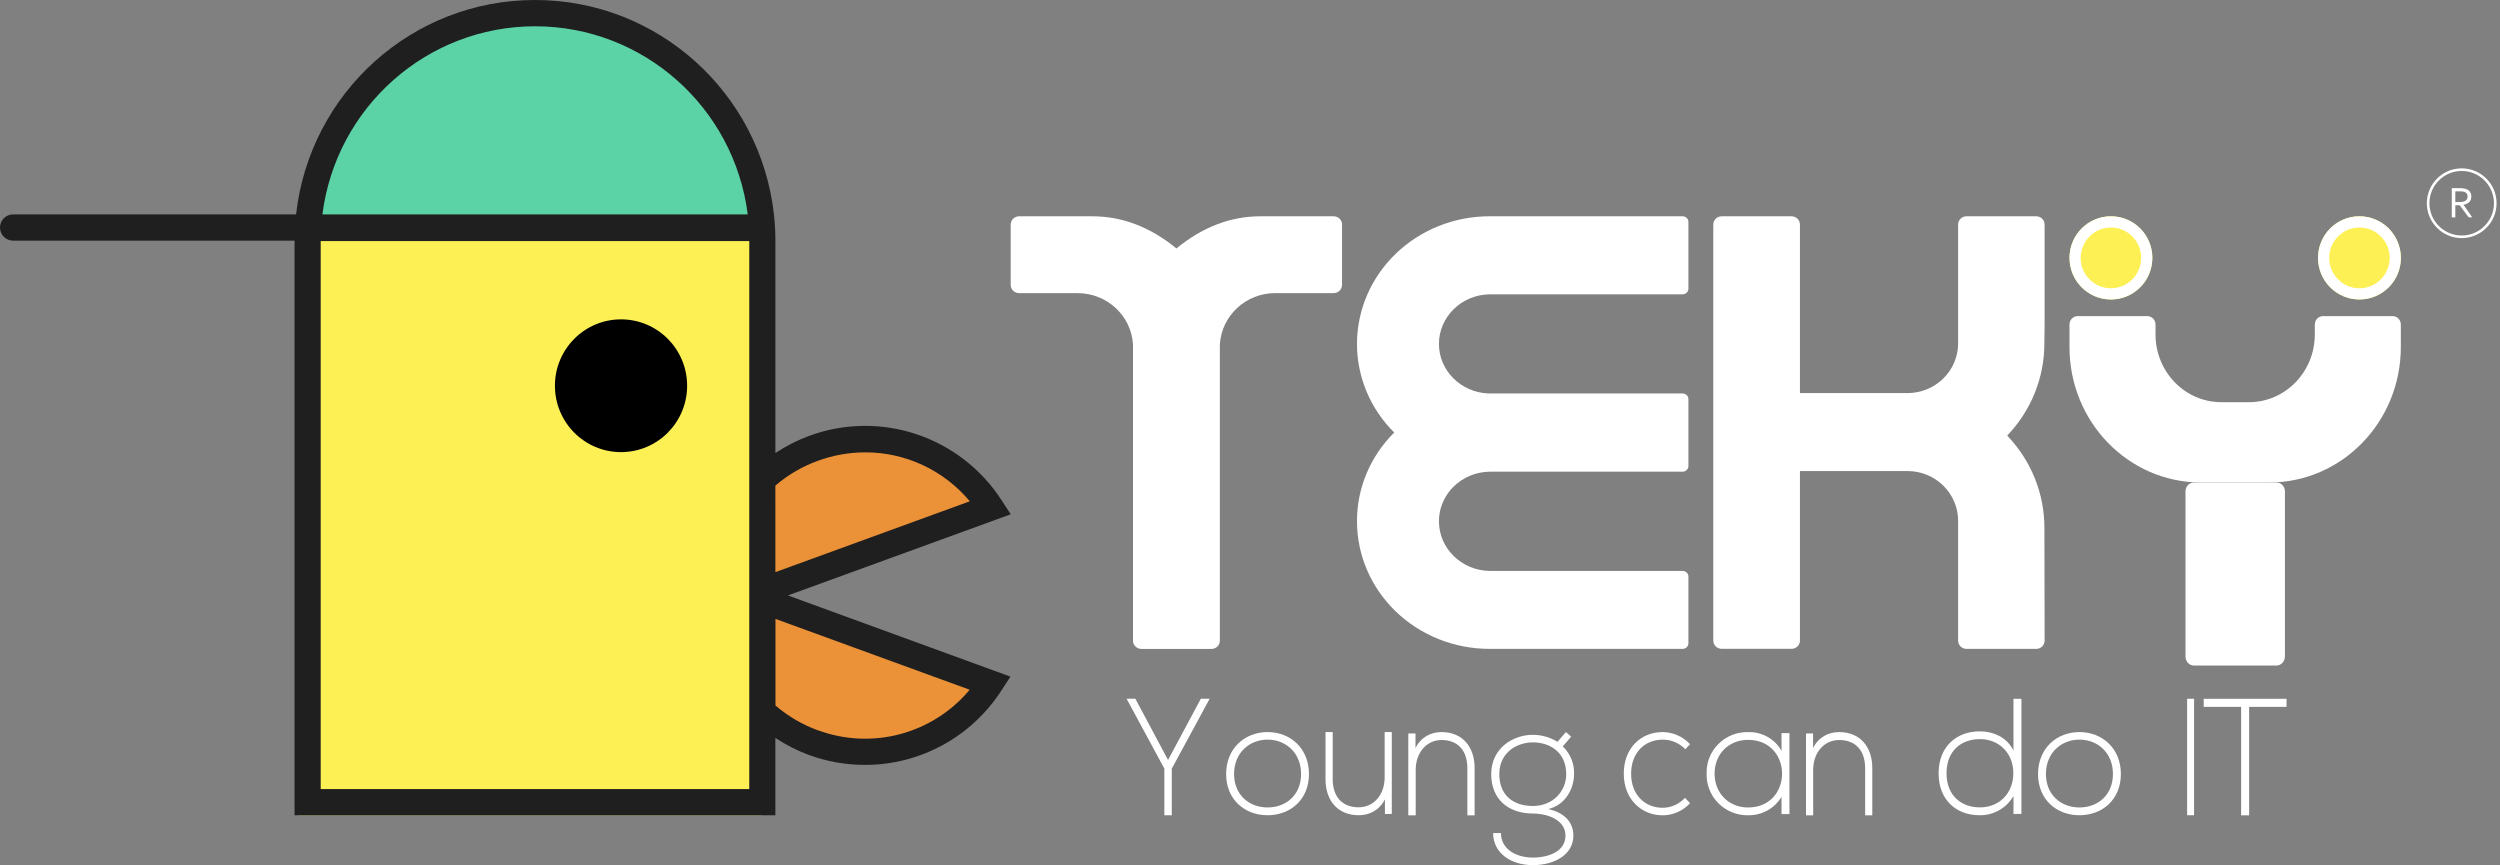
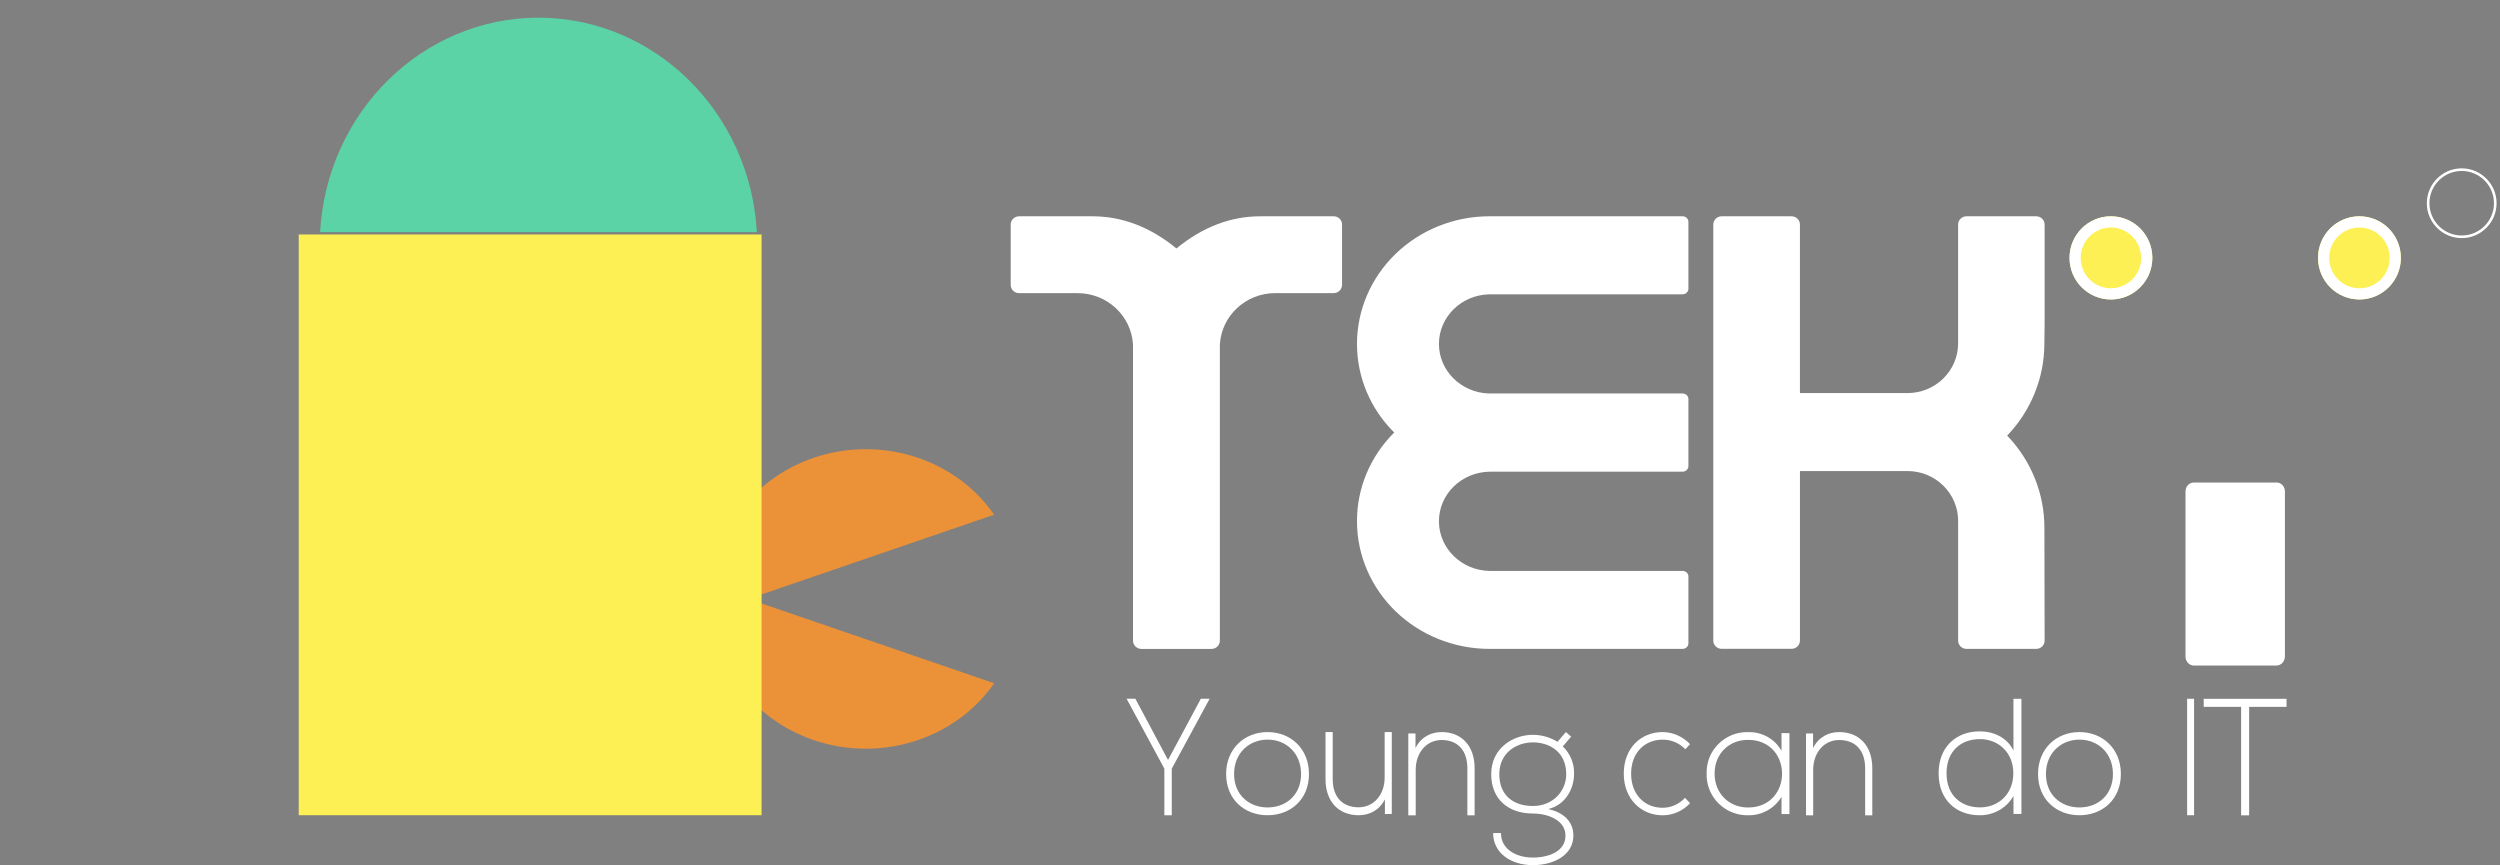
<svg xmlns="http://www.w3.org/2000/svg" version="1.1" id="Layer_1" x="0px" y="0px" width="115.583px" height="40px" viewBox="0 0 115.583 40" enable-background="new 0 0 115.583 40" xml:space="preserve">
  <rect x="0" y="0" width="115.583" height="40" fill="#808080" stroke="none" />
  <path fill="#FFFFFF" d="M62.738,15.901c0,1.529,0.615,2.998,1.721,4.096c-1.104,1.097-1.723,2.567-1.721,4.095  c-0.002,1.566,0.643,3.069,1.793,4.178C65.68,29.377,67.24,30,68.866,30h8.925c0.148,0,0.27-0.116,0.27-0.26v-3.086  c0-0.144-0.121-0.258-0.27-0.258h-8.925c-1.298-0.023-2.339-1.045-2.339-2.295c-0.002-1.25,1.039-2.271,2.339-2.293h8.925  c0.148,0,0.27-0.117,0.27-0.261v-3.096c0-0.143-0.121-0.259-0.27-0.259H68.83c-1.283-0.042-2.303-1.055-2.303-2.291  c0-1.251,1.039-2.271,2.339-2.294h8.925c0.148,0,0.27-0.116,0.27-0.259v-3.09c0-0.143-0.121-0.259-0.27-0.259h-8.925  c-1.626,0-3.185,0.622-4.333,1.729C63.385,12.835,62.738,14.336,62.738,15.901z" />
  <path fill="#FFFFFF" d="M61.662,10h-3.387c-1.381,0-2.676,0.496-3.885,1.487c-1.21-0.991-2.505-1.486-3.885-1.487h-3.388  c-0.104,0-0.203,0.04-0.276,0.112c-0.073,0.072-0.114,0.169-0.113,0.271v2.791c0,0.101,0.041,0.198,0.114,0.269  c0.073,0.071,0.172,0.111,0.275,0.11h2.699c1.363-0.002,2.491,1.043,2.566,2.38c0,0.003,0,0.006,0,0.009v13.677  c0,0.211,0.175,0.383,0.391,0.383h3.237c0.104,0,0.202-0.041,0.275-0.111c0.072-0.072,0.113-0.17,0.113-0.271V15.94v-0.009  c0.076-1.335,1.199-2.379,2.562-2.38h2.698c0.104,0.001,0.201-0.039,0.275-0.11c0.072-0.071,0.113-0.168,0.114-0.269v-2.791  C62.05,10.172,61.877,10.001,61.662,10z" />
  <path fill="#FFFFFF" d="M94.529,14.985v-4.603c0-0.102-0.041-0.199-0.114-0.271C94.342,10.039,94.242,10,94.139,10h-3.221  c-0.104,0-0.203,0.04-0.275,0.112c-0.074,0.072-0.115,0.169-0.113,0.271v5.494c0,0.609-0.247,1.194-0.688,1.625  c-0.439,0.431-1.035,0.672-1.656,0.672h-4.969v-7.791c0-0.102-0.041-0.199-0.113-0.271C83.029,10.04,82.93,10,82.826,10H79.6  c-0.104,0-0.203,0.04-0.275,0.112c-0.073,0.072-0.114,0.169-0.114,0.271v19.235c0,0.101,0.041,0.196,0.115,0.269  c0.071,0.071,0.172,0.111,0.274,0.11h3.228c0.104,0.001,0.202-0.039,0.276-0.111c0.072-0.071,0.113-0.169,0.113-0.271v-7.836h4.969  c0.623-0.002,1.219,0.24,1.658,0.673c0.439,0.432,0.688,1.019,0.686,1.627v5.539c0,0.103,0.041,0.198,0.113,0.271  C90.717,29.96,90.814,30,90.919,30h3.222c0.104,0,0.202-0.04,0.275-0.111c0.072-0.072,0.113-0.17,0.113-0.271l-0.01-5.216  c0.002-1.584-0.613-3.108-1.721-4.262c1.104-1.153,1.721-2.677,1.719-4.259L94.529,14.985z" />
-   <path fill="#FFFFFF" d="M110.621,14.615H107.4c-0.209,0-0.377,0.175-0.379,0.39v0.459c-0.002,1.728-1.361,3.128-3.039,3.13h-1.287  c-1.678-0.002-3.037-1.402-3.039-3.13v-0.459c0-0.215-0.17-0.39-0.379-0.39h-3.219c-0.211,0-0.379,0.175-0.379,0.39v1.046  c0.002,3.454,2.721,6.254,6.074,6.256h1.584h1.584c3.354-0.002,6.073-2.802,6.077-6.256v-1.046  C110.999,14.79,110.83,14.616,110.621,14.615L110.621,14.615z" />
  <path fill="#FCF055" d="M97.596,13.846c-1.059-0.001-1.914-0.862-1.916-1.924C95.682,10.861,96.537,10,97.596,10  c1.057,0,1.913,0.861,1.914,1.922C99.509,12.984,98.652,13.845,97.596,13.846z" />
  <path fill="#FFFFFF" d="M95.68,11.922c0-1.062,0.856-1.922,1.914-1.922c1.059,0,1.915,0.86,1.916,1.922  c0,1.063-0.857,1.924-1.916,1.924c-0.508,0-0.994-0.203-1.354-0.563C95.881,12.922,95.68,12.433,95.68,11.922z M98.992,11.922  c0-0.775-0.627-1.404-1.398-1.404c-0.771,0.001-1.396,0.629-1.398,1.404c0,0.776,0.627,1.404,1.398,1.406  C98.366,13.327,98.992,12.698,98.992,11.922z" />
  <path fill="#FCF055" d="M109.084,13.846c-1.057-0.001-1.914-0.862-1.914-1.924S108.027,10,109.084,10s1.915,0.861,1.916,1.922  C110.999,12.984,110.143,13.845,109.084,13.846z" />
  <path fill="#FFFFFF" d="M107.17,11.923c0-1.062,0.857-1.923,1.915-1.923c0.508,0,0.995,0.203,1.354,0.563  c0.357,0.36,0.561,0.85,0.561,1.359c0,0.51-0.201,1-0.561,1.36c-0.36,0.36-0.848,0.563-1.354,0.563  c-0.508,0-0.995-0.203-1.354-0.563C107.372,12.922,107.17,12.433,107.17,11.923z M110.484,11.923  c-0.002-0.775-0.627-1.404-1.399-1.404c-0.772,0.001-1.397,0.629-1.399,1.404c0.002,0.776,0.627,1.405,1.399,1.406  C109.857,13.328,110.482,12.699,110.484,11.923z" />
  <path fill="#FFFFFF" d="M105.639,22.721v7.627c0,0.111-0.043,0.219-0.117,0.299c-0.072,0.078-0.174,0.123-0.277,0.123h-3.817  c-0.212-0.002-0.383-0.185-0.385-0.41v-7.643c0.001-0.226,0.173-0.408,0.385-0.408h3.828c0.104-0.002,0.201,0.043,0.272,0.121  C105.6,22.506,105.639,22.611,105.639,22.721z" />
  <path fill="#EB9138" d="M34.602,27.691l11.361-3.896c-1.801-2.601-5.265-3.686-8.36-2.624c-2.889,0.991-4.771,3.624-4.658,6.52  c-0.112,2.896,1.769,5.529,4.658,6.521c3.096,1.062,6.56-0.026,8.36-2.624L34.602,27.691z" />
  <path fill="#FCF055" d="M13.811,10.84H35.21v26.85H13.811V10.84z" />
  <path fill="#5CD2A7" d="M14.799,10.731c0.314-5.564,4.741-9.91,10.098-9.915c5.356,0.007,9.78,4.352,10.096,9.915H14.799z" />
-   <ellipse cx="28.712" cy="17.834" rx="3.056" ry="3.069" />
-   <path fill="#1F1F1F" d="M46.729,23.777l-0.42-0.646c-1.914-2.96-5.612-4.195-8.908-2.976c-0.546,0.203-1.067,0.467-1.552,0.791  v-9.801c0.001-0.412-0.022-0.824-0.067-1.233C35.146,4.265,30.393-0.001,24.739,0c-5.658-0.005-10.416,4.263-11.05,9.912H0.606  c-0.161,0-0.315,0.063-0.428,0.178C0.064,10.204,0,10.358,0,10.52c0,0.161,0.064,0.315,0.178,0.429  c0.114,0.114,0.268,0.177,0.428,0.177h13.011v26.565h22.231v-3.574c0.484,0.32,1.003,0.585,1.547,0.787  c0.835,0.305,1.716,0.46,2.604,0.46c2.544-0.001,4.915-1.296,6.299-3.44l0.417-0.641l-10.287-3.754L46.729,23.777z M24.739,1.215  c4.988,0.001,9.198,3.726,9.832,8.697H14.906C15.54,4.94,19.75,1.216,24.739,1.215z M34.641,36.48H14.827V11.146h19.814V36.48z   M35.848,22.451c0.582-0.499,1.249-0.889,1.968-1.148h0.003c0.701-0.257,1.44-0.389,2.187-0.389c1.864-0.001,3.632,0.827,4.83,2.262  l-8.987,3.276L35.848,22.451L35.848,22.451z M44.832,31.889c-1.712,2.049-4.519,2.797-7.017,1.872v0.005  c-0.718-0.262-1.382-0.65-1.962-1.149v-4.003L44.832,31.889z" />
  <path fill="#FFFFFF" d="M53.832,35.537l-1.741-3.223v-0.008h0.401l1.51,2.83l1.516-2.83h0.403v0.008l-1.746,3.223v2.154h-0.343  V35.537z" />
  <path fill="#FFFFFF" d="M58.604,33.846c-1.058,0-1.916,0.758-1.916,1.939c0,1.184,0.859,1.906,1.916,1.906s1.914-0.724,1.914-1.906  C60.518,34.602,59.66,33.846,58.604,33.846z M58.604,34.195c0.854,0,1.549,0.619,1.549,1.59c0,0.966-0.693,1.546-1.549,1.546  c-0.854,0-1.549-0.581-1.549-1.546S57.748,34.195,58.604,34.195z" />
  <path fill="#FFFFFF" d="M64.029,37.636v-0.681c-0.262,0.52-0.735,0.736-1.215,0.736c-0.906,0-1.531-0.613-1.531-1.666v-2.18h0.332  v2.172c0,0.858,0.475,1.313,1.214,1.307c0.7-0.008,1.188-0.598,1.188-1.375v-2.104h0.33v3.784L64.029,37.636z" />
  <path fill="#FFFFFF" d="M65.443,33.91v0.674c0.259-0.521,0.729-0.738,1.209-0.738c0.902,0,1.524,0.615,1.524,1.668v2.18h-0.335  v-2.172c0-0.859-0.472-1.314-1.203-1.309c-0.697,0.008-1.185,0.598-1.185,1.377v2.104h-0.343V33.91H65.443z" />
  <path fill="#FFFFFF" d="M72.639,34.057l-0.242-0.211l-0.389,0.451c-0.344-0.213-0.74-0.324-1.145-0.324  c-0.896,0-1.92,0.605-1.92,1.818c0,1.164,0.799,1.82,1.92,1.82c0.693,0,1.514,0.301,1.514,1.024c0,0.726-0.771,1.013-1.514,1.013  c-0.743,0-1.469-0.371-1.469-1.133h-0.362c0,0.942,0.85,1.483,1.836,1.483c0.985,0,1.874-0.476,1.874-1.365  c0-0.68-0.488-1.077-1.158-1.229c0.813-0.196,1.189-0.965,1.189-1.614c0.019-0.481-0.172-0.95-0.521-1.282L72.639,34.057z   M70.868,37.264c-0.872,0-1.55-0.468-1.55-1.471c0-1.02,0.834-1.471,1.55-1.471c0.769,0,1.544,0.438,1.544,1.471  C72.412,36.563,71.811,37.264,70.868,37.264z" />
  <path fill="#FFFFFF" d="M78.137,37.135c-0.337,0.359-0.794,0.561-1.27,0.559c-0.982,0-1.795-0.748-1.795-1.924  s0.785-1.924,1.795-1.924c0.475,0.002,0.932,0.203,1.27,0.559l-0.219,0.234c-0.281-0.289-0.66-0.449-1.051-0.443  c-0.795,0-1.455,0.572-1.455,1.574c0,1.004,0.664,1.576,1.455,1.576c0.389,0,0.762-0.166,1.037-0.459L78.137,37.135z" />
  <path fill="#FFFFFF" d="M82.365,37.637h0.367v-3.74l-0.367-0.004v0.817c-0.313-0.55-0.908-0.882-1.545-0.862  c-0.514-0.013-1.012,0.187-1.373,0.549c-0.363,0.361-0.561,0.855-0.543,1.365c-0.018,0.512,0.179,1.008,0.541,1.373  c0.361,0.364,0.859,0.566,1.375,0.557c0.633,0.012,1.221-0.313,1.545-0.852V37.637z M80.814,37.333  c-0.855,0-1.543-0.628-1.543-1.567c0-0.938,0.688-1.56,1.543-1.56C82.916,34.206,82.916,37.333,80.814,37.333z" />
  <path fill="#FFFFFF" d="M83.824,33.91v0.674c0.26-0.521,0.732-0.738,1.208-0.738c0.905,0,1.53,0.615,1.53,1.668v2.18h-0.33v-2.172  c0-0.859-0.476-1.314-1.215-1.309c-0.699,0.008-1.188,0.598-1.188,1.377v2.104h-0.331V33.91H83.824z" />
  <path fill="#FFFFFF" d="M93.457,37.632v-5.323h-0.368v2.387c-0.306-0.606-0.917-0.883-1.565-0.883c-1.056,0-1.896,0.693-1.896,1.94  s0.833,1.938,1.888,1.938c0.647,0.012,1.252-0.328,1.574-0.89v0.829L93.457,37.632L93.457,37.632z M91.539,37.328  c-0.85,0-1.545-0.533-1.545-1.575c0-1.058,0.697-1.582,1.545-1.582c0.872,0,1.544,0.64,1.544,1.575S92.426,37.328,91.539,37.328z" />
  <path fill="#FFFFFF" d="M96.139,33.846c-1.057,0-1.914,0.758-1.914,1.939c0,1.184,0.859,1.906,1.914,1.906  c1.057,0,1.916-0.724,1.916-1.906C98.055,34.602,97.195,33.846,96.139,33.846z M96.139,34.195c0.854,0,1.549,0.619,1.549,1.59  c0,0.966-0.69,1.546-1.549,1.546c-0.854,0-1.549-0.581-1.549-1.546S95.285,34.195,96.139,34.195z" />
  <path fill="#FFFFFF" d="M101.118,37.691v-5.385h0.321v5.385H101.118z" />
  <path fill="#FFFFFF" d="M103.613,32.68h-1.729v-0.371h3.83v0.371h-1.729v5.014h-0.371V32.68L103.613,32.68z" />
  <g>
    <g>
-       <path fill="#FFFFFF" d="M113.518,9.49v0.56h-0.165V8.698h0.351c0.059,0,0.109,0.002,0.15,0.006    c0.042,0.004,0.079,0.011,0.113,0.021c0.095,0.025,0.167,0.069,0.217,0.131c0.05,0.062,0.074,0.139,0.074,0.231    c0,0.054-0.009,0.103-0.026,0.146c-0.018,0.043-0.042,0.081-0.073,0.112c-0.032,0.032-0.07,0.058-0.114,0.078    c-0.044,0.02-0.093,0.035-0.146,0.044v0.004l0.4,0.578h-0.165l-0.417-0.56H113.518z M113.518,8.846v0.495h0.162    c0.051,0,0.094-0.001,0.13-0.005c0.035-0.003,0.067-0.009,0.096-0.018c0.058-0.018,0.102-0.046,0.133-0.084    c0.03-0.039,0.046-0.089,0.046-0.151c0-0.058-0.016-0.104-0.044-0.14c-0.029-0.036-0.069-0.061-0.12-0.077    c-0.024-0.007-0.054-0.013-0.087-0.016c-0.034-0.003-0.077-0.005-0.129-0.005H113.518z" />
-     </g>
+       </g>
    <path fill="#FFFFFF" d="M113.812,11.009c-0.89,0-1.612-0.724-1.612-1.613c0-0.889,0.723-1.613,1.612-1.613s1.613,0.724,1.613,1.613   C115.425,10.285,114.701,11.009,113.812,11.009z M113.812,7.904c-0.822,0-1.492,0.669-1.492,1.492s0.67,1.492,1.492,1.492   c0.823,0,1.492-0.669,1.492-1.492S114.635,7.904,113.812,7.904z" />
  </g>
</svg>